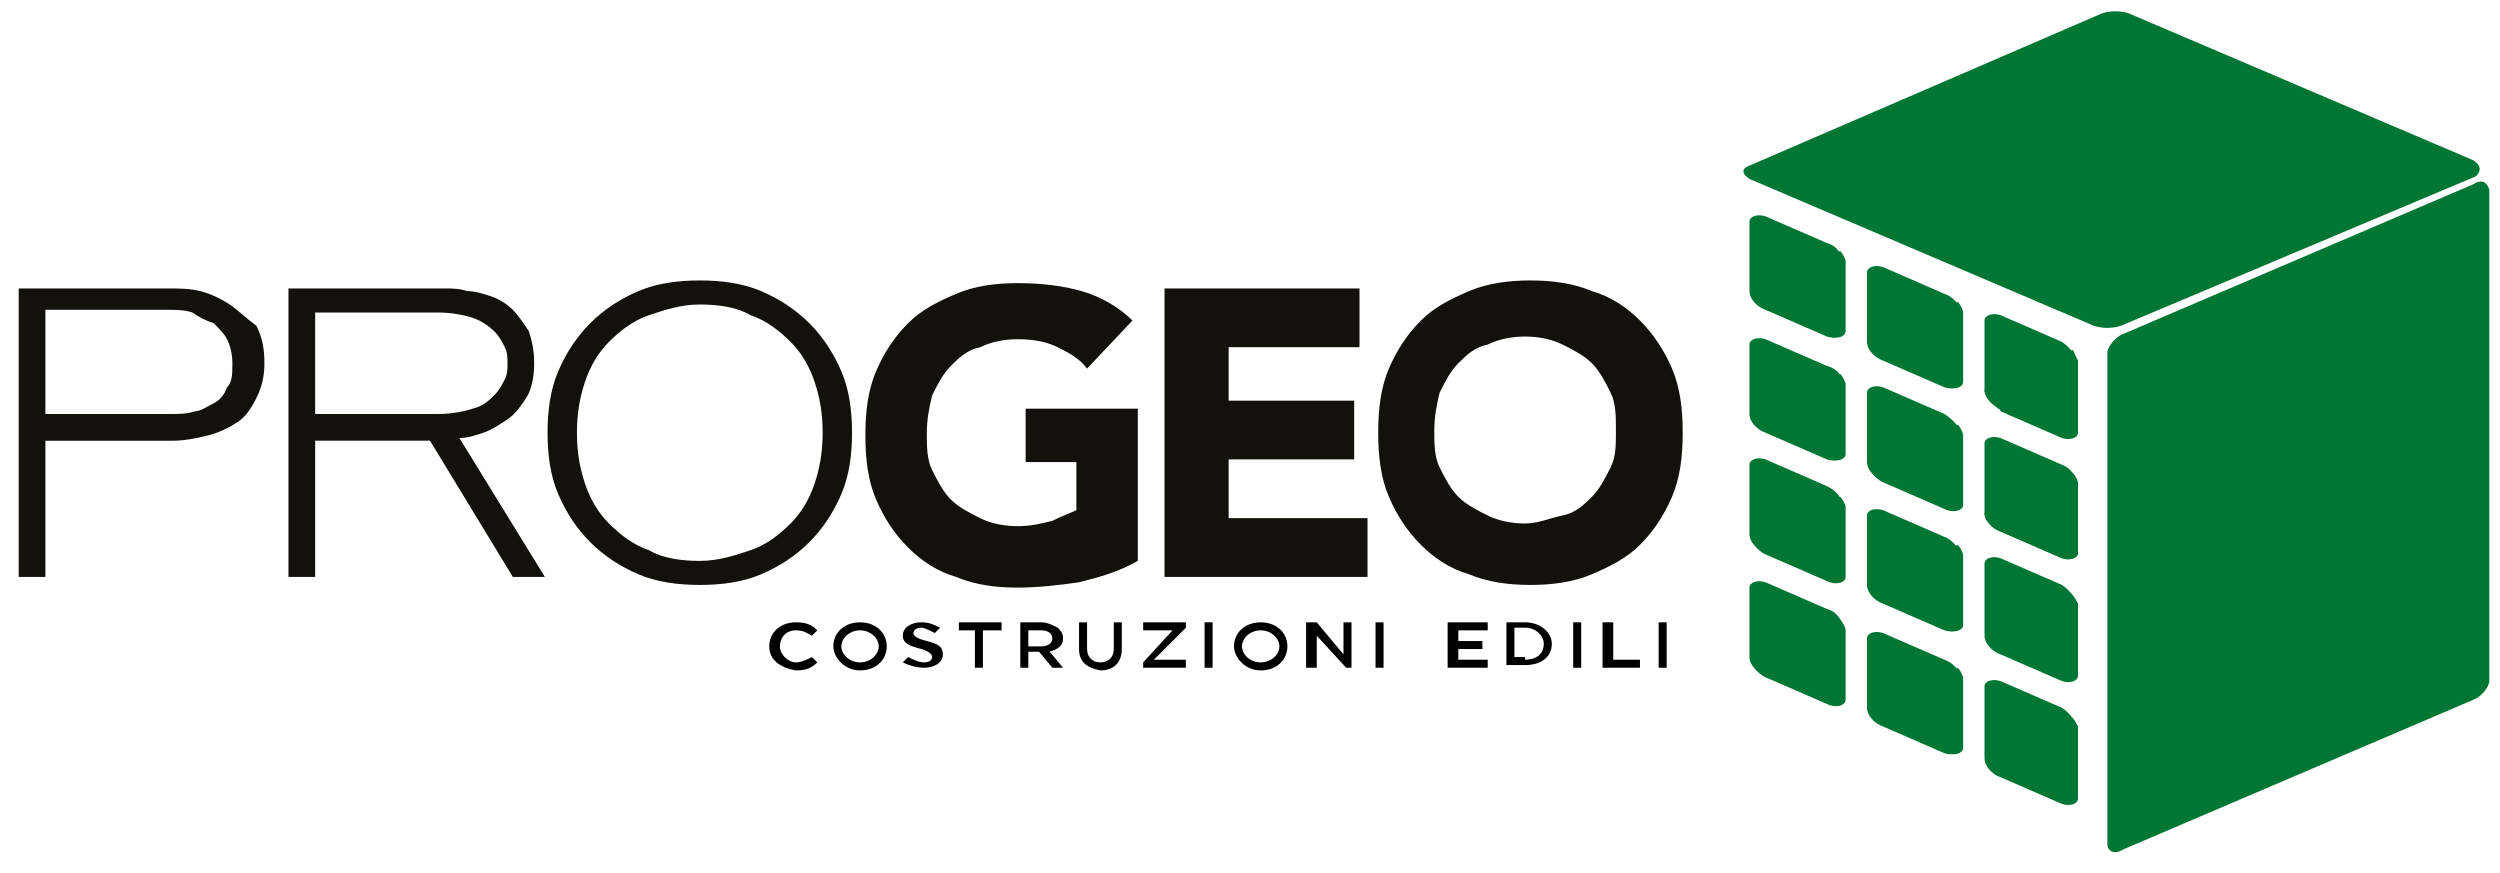
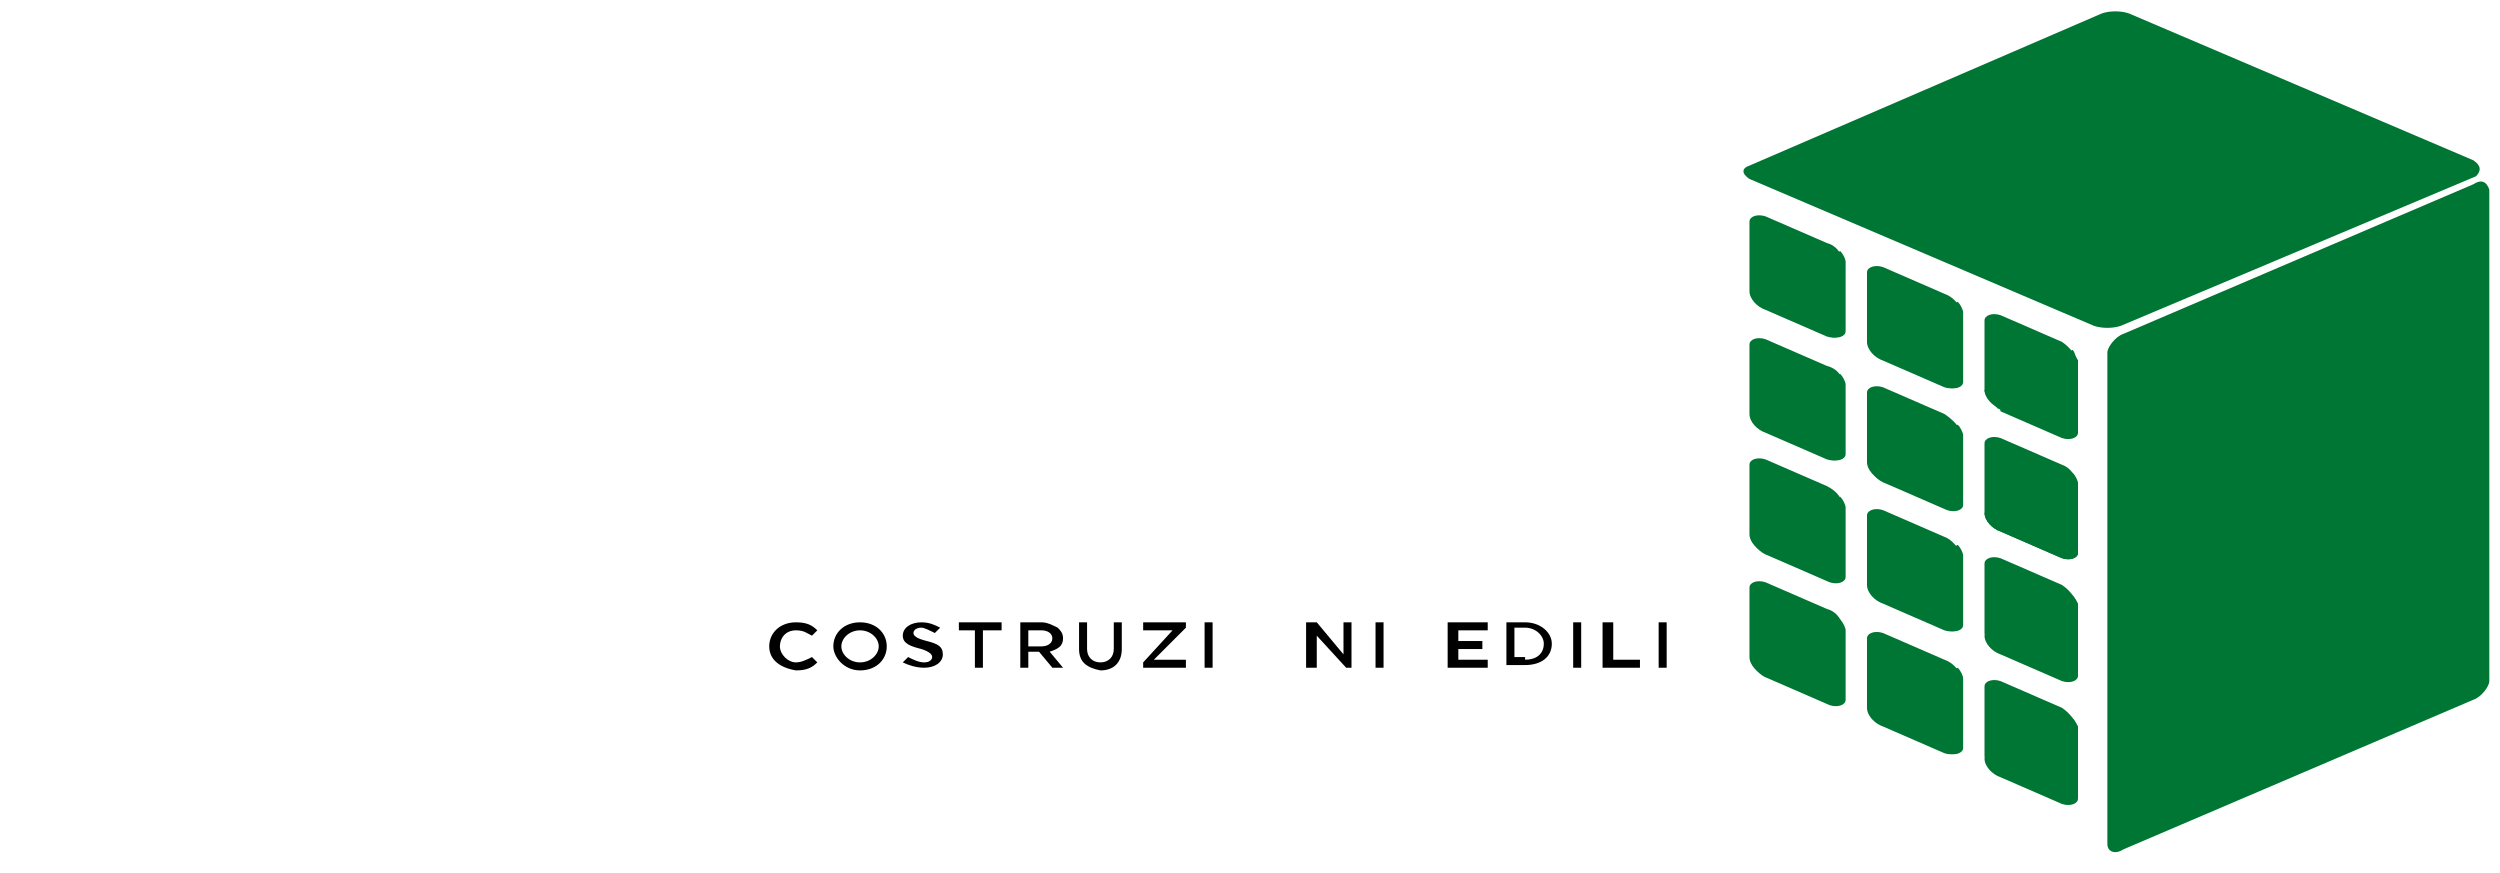
<svg xmlns="http://www.w3.org/2000/svg" version="1.1" id="Livello_1" x="0px" y="0px" viewBox="0 0 93.6 32.7" style="enable-background:new 0 0 93.6 32.7;" xml:space="preserve">
  <style type="text/css">
	.st0{fill:#12110C;}
	.st1{fill:#007634;}
</style>
  <g>
-     <path class="st0" d="M60.3,17.5c-0.2,0.4-0.4,0.8-0.7,1.1c-0.3,0.3-0.6,0.6-1.1,0.7s-0.9,0.3-1.4,0.3s-1-0.1-1.4-0.3   c-0.4-0.2-0.8-0.4-1.1-0.7c-0.3-0.3-0.5-0.7-0.7-1.1c-0.2-0.4-0.2-0.9-0.2-1.4c0-0.5,0.1-1,0.2-1.4c0.2-0.4,0.4-0.8,0.7-1.1   c0.3-0.3,0.6-0.6,1.1-0.7c0.4-0.2,0.9-0.3,1.4-0.3s1,0.1,1.4,0.3c0.4,0.2,0.8,0.4,1.1,0.7c0.3,0.3,0.5,0.7,0.7,1.1   c0.2,0.4,0.2,0.9,0.2,1.4C60.5,16.7,60.5,17.1,60.3,17.5 M62.6,13.8c-0.3-0.7-0.7-1.3-1.2-1.8c-0.5-0.5-1.1-0.9-1.8-1.1   c-0.7-0.3-1.5-0.4-2.3-0.4c-0.8,0-1.6,0.1-2.3,0.4c-0.7,0.3-1.3,0.6-1.8,1.1c-0.5,0.5-0.9,1.1-1.2,1.8c-0.3,0.7-0.4,1.5-0.4,2.4   c0,0.9,0.1,1.7,0.4,2.4c0.3,0.7,0.7,1.3,1.2,1.8c0.5,0.5,1.1,0.9,1.8,1.1c0.7,0.3,1.5,0.4,2.3,0.4c0.8,0,1.6-0.1,2.3-0.4   c0.7-0.3,1.3-0.6,1.8-1.1c0.5-0.5,0.9-1.1,1.2-1.8c0.3-0.7,0.4-1.5,0.4-2.4C63,15.3,62.9,14.5,62.6,13.8 M46,17.2h4.7v-2.2H46v-2   h4.9v-2.2h-7.3v10.8h7.6v-2.2H46V17.2z M38.4,17.3h1.9v1.8c-0.2,0.1-0.5,0.2-0.9,0.4c-0.4,0.1-0.8,0.2-1.3,0.2   c-0.5,0-1-0.1-1.4-0.3c-0.4-0.2-0.8-0.4-1.1-0.7c-0.3-0.3-0.5-0.7-0.7-1.1c-0.2-0.4-0.2-0.9-0.2-1.4c0-0.5,0.1-1,0.2-1.4   c0.2-0.4,0.4-0.8,0.7-1.1s0.6-0.6,1.1-0.7c0.4-0.2,0.9-0.3,1.4-0.3c0.6,0,1.1,0.1,1.5,0.3c0.4,0.2,0.8,0.4,1.1,0.8l1.7-1.8   c-0.5-0.5-1.2-0.9-1.9-1.1c-0.7-0.2-1.5-0.3-2.4-0.3c-0.8,0-1.6,0.1-2.3,0.4c-0.7,0.3-1.3,0.6-1.8,1.1c-0.5,0.5-0.9,1.1-1.2,1.8   c-0.3,0.7-0.4,1.5-0.4,2.4c0,0.9,0.1,1.7,0.4,2.4c0.3,0.7,0.7,1.3,1.2,1.8c0.5,0.5,1.1,0.9,1.8,1.1c0.7,0.3,1.5,0.4,2.3,0.4   c0.8,0,1.6-0.1,2.3-0.2c0.8-0.2,1.5-0.4,2.2-0.8v-5.7h-4.2V17.3z M30.5,18.1c-0.2,0.6-0.5,1.1-0.9,1.5c-0.4,0.4-0.9,0.8-1.5,1   c-0.6,0.2-1.2,0.4-1.9,0.4c-0.7,0-1.4-0.1-1.9-0.4c-0.6-0.2-1.1-0.6-1.5-1c-0.4-0.4-0.7-0.9-0.9-1.5c-0.2-0.6-0.3-1.2-0.3-1.9   c0-0.7,0.1-1.3,0.3-1.9c0.2-0.6,0.5-1.1,0.9-1.5c0.4-0.4,0.9-0.8,1.5-1c0.6-0.2,1.2-0.4,1.9-0.4c0.7,0,1.4,0.1,1.9,0.4   c0.6,0.2,1.1,0.6,1.5,1c0.4,0.4,0.7,0.9,0.9,1.5c0.2,0.6,0.3,1.2,0.3,1.9C30.8,16.9,30.7,17.5,30.5,18.1 M30.3,12.1   c-0.5-0.5-1.1-0.9-1.8-1.2c-0.7-0.3-1.5-0.4-2.3-0.4c-0.8,0-1.6,0.1-2.3,0.4c-0.7,0.3-1.3,0.7-1.8,1.2c-0.5,0.5-0.9,1.1-1.2,1.8   c-0.3,0.7-0.4,1.5-0.4,2.3c0,0.8,0.1,1.6,0.4,2.3c0.3,0.7,0.7,1.3,1.2,1.8c0.5,0.5,1.1,0.9,1.8,1.2c0.7,0.3,1.5,0.4,2.3,0.4   c0.8,0,1.6-0.1,2.3-0.4s1.3-0.7,1.8-1.2c0.5-0.5,0.9-1.1,1.2-1.8c0.3-0.7,0.4-1.5,0.4-2.3c0-0.8-0.1-1.6-0.4-2.3   C31.2,13.2,30.8,12.6,30.3,12.1 M11.8,15.6v-3.9h4.6c0.5,0,1,0.1,1.3,0.2c0.3,0.1,0.6,0.3,0.8,0.5c0.2,0.2,0.3,0.4,0.4,0.6   c0.1,0.2,0.1,0.4,0.1,0.6s0,0.4-0.1,0.6c-0.1,0.2-0.2,0.4-0.4,0.6c-0.2,0.2-0.4,0.4-0.8,0.5c-0.3,0.1-0.8,0.2-1.3,0.2H11.8z    M18.1,16.2c0.3-0.1,0.6-0.3,0.9-0.5c0.3-0.2,0.5-0.5,0.7-0.8c0.2-0.3,0.3-0.8,0.3-1.3c0-0.5-0.1-0.9-0.2-1.2   c-0.2-0.3-0.4-0.6-0.6-0.8c-0.2-0.2-0.5-0.4-0.8-0.5c-0.3-0.1-0.6-0.2-0.9-0.2c-0.3-0.1-0.6-0.1-0.8-0.1c-0.2,0-0.4,0-0.6,0h-5.3   v10.8h1v-5.1h4.3l3.1,5.1h1.2l-3.2-5.2C17.5,16.4,17.8,16.3,18.1,16.2 M8.5,14.5C8.4,14.8,8.2,15,8,15.1c-0.2,0.1-0.5,0.3-0.7,0.3   c-0.3,0.1-0.6,0.1-0.9,0.1H1.7v-3.9h4.6c0.3,0,0.6,0,0.9,0.1C7.5,11.9,7.7,12,8,12.1c0.2,0.2,0.4,0.4,0.5,0.6   c0.1,0.2,0.2,0.5,0.2,0.9C8.7,14,8.7,14.3,8.5,14.5 M8.6,11.4c-0.3-0.2-0.7-0.4-1.1-0.5c-0.4-0.1-0.8-0.1-1.2-0.1H0.7v10.8h1v-5.1   h4.8c0.4,0,0.9-0.1,1.3-0.2c0.4-0.1,0.8-0.3,1.1-0.5c0.3-0.2,0.5-0.5,0.7-0.9c0.2-0.4,0.3-0.8,0.3-1.3c0-0.6-0.1-1-0.3-1.4   C9.2,11.9,8.9,11.6,8.6,11.4" />
    <path class="st1" d="M92.6,6.9l-13.1,5.6c-0.3,0.1-0.6,0.5-0.6,0.7v18.4c0,0.3,0.3,0.4,0.6,0.2l13.1-5.6c0.3-0.1,0.6-0.5,0.6-0.7   V7.1C93.1,6.8,92.9,6.7,92.6,6.9 M72.8,11l-2.3-1c-0.3-0.1-0.6,0-0.6,0.2v2.6c0,0.3,0.3,0.6,0.6,0.7l2.3,1c0.3,0.1,0.6,0,0.6-0.2   v-2.6C73.4,11.4,73.1,11.1,72.8,11 M77.2,26.5l-2.3-1c-0.3-0.1-0.6,0-0.6,0.2v2.6c0,0.3,0.3,0.6,0.6,0.7l2.3,1   c0.3,0.1,0.6,0,0.6-0.2v-2.6C77.7,27,77.5,26.7,77.2,26.5 M72.8,15.5l-2.3-1c-0.3-0.1-0.6,0-0.6,0.2v2.6c0,0.3,0.3,0.6,0.6,0.7   l2.3,1c0.3,0.1,0.6,0,0.6-0.2v-2.6C73.4,16,73.1,15.7,72.8,15.5 M77.2,17.4l-2.3-1c-0.3-0.1-0.6,0-0.6,0.2v2.6   c0,0.3,0.3,0.6,0.6,0.7l2.3,1c0.3,0.1,0.6,0,0.6-0.2v-2.6C77.7,17.8,77.5,17.5,77.2,17.4 M77.2,21.9l-2.3-1c-0.3-0.1-0.6,0-0.6,0.2   v2.6c0,0.3,0.3,0.6,0.6,0.7l2.3,1c0.3,0.1,0.6,0,0.6-0.2v-2.6C77.7,22.4,77.5,22.1,77.2,21.9 M77.2,12.8l-2.3-1   c-0.3-0.1-0.6,0-0.6,0.2v2.6c0,0.3,0.3,0.6,0.6,0.7l2.3,1c0.3,0.1,0.6,0,0.6-0.2v-2.6C77.7,13.3,77.5,13,77.2,12.8 M72.8,20.1   l-2.3-1c-0.3-0.1-0.6,0-0.6,0.2v2.6c0,0.3,0.3,0.6,0.6,0.7l2.3,1c0.3,0.1,0.6,0,0.6-0.2v-2.6C73.4,20.6,73.1,20.2,72.8,20.1    M68.4,18.2l-2.3-1c-0.3-0.1-0.6,0-0.6,0.2v2.6c0,0.3,0.3,0.6,0.6,0.7l2.3,1c0.3,0.1,0.6,0,0.6-0.2V19C69,18.7,68.8,18.4,68.4,18.2    M68.4,22.8l-2.3-1c-0.3-0.1-0.6,0-0.6,0.2v2.6c0,0.3,0.3,0.6,0.6,0.7l2.3,1c0.3,0.1,0.6,0,0.6-0.2v-2.6   C69,23.3,68.8,22.9,68.4,22.8 M72.8,24.7l-2.3-1c-0.3-0.1-0.6,0-0.6,0.2v2.6c0,0.3,0.3,0.6,0.6,0.7l2.3,1c0.3,0.1,0.6,0,0.6-0.2   v-2.6C73.4,25.1,73.1,24.8,72.8,24.7 M68.4,13.7l-2.3-1c-0.3-0.1-0.6,0-0.6,0.2v2.6c0,0.3,0.3,0.6,0.6,0.7l2.3,1   c0.3,0.1,0.6,0,0.6-0.2v-2.6C69,14.1,68.8,13.8,68.4,13.7 M68.4,9.1l-2.3-1c-0.3-0.1-0.6,0-0.6,0.2v2.6c0,0.3,0.3,0.6,0.6,0.7   l2.3,1c0.3,0.1,0.6,0,0.6-0.2V9.8C69,9.6,68.8,9.2,68.4,9.1" />
    <path class="st1" d="M92.6,6L79.7,0.5c-0.3-0.1-0.7-0.1-1,0L65.5,6.2c-0.3,0.1-0.3,0.3,0,0.5l12.9,5.5c0.3,0.1,0.7,0.1,1,0   l13.3-5.6C92.9,6.4,92.9,6.2,92.6,6 M70,12.8c0,0.3,0.3,0.6,0.6,0.7l2.3,1c0.3,0.1,0.6,0,0.6-0.2v-2.6c0-0.1-0.1-0.3-0.2-0.4   C72.2,11.8,70,12.8,70,12.8 M70,17.4c0,0.3,0.3,0.6,0.6,0.7l2.3,1c0.3,0.1,0.6,0,0.6-0.2v-2.6c0-0.1-0.1-0.3-0.2-0.4   C72.2,16.3,70,17.4,70,17.4 M74.3,28.4c0,0.3,0.3,0.6,0.6,0.7l2.3,1c0.3,0.1,0.6,0,0.6-0.2v-2.6c0-0.1-0.1-0.3-0.2-0.4   C76.6,27.3,74.3,28.4,74.3,28.4 M77.6,13.1c-1,0.5-3.3,1.5-3.3,1.5c0,0.1,0.1,0.3,0.2,0.4l0,0c0,0,0,0,0,0c0.1,0.1,0.2,0.2,0.3,0.3   c0,0,0.1,0,0.1,0.1l2.3,1c0.3,0.1,0.6,0,0.6-0.2v-2.6c0,0,0,0,0-0.1C77.7,13.4,77.7,13.2,77.6,13.1 M74.3,19.2   c0,0.3,0.3,0.6,0.6,0.7l2.3,1c0.3,0.1,0.6,0,0.6-0.2v-2.6c0-0.1-0.1-0.3-0.2-0.4C76.6,18.2,74.3,19.2,74.3,19.2 M74.3,23.8   c0,0.3,0.3,0.6,0.6,0.7l2.3,1c0.3,0.1,0.6,0,0.6-0.2v-2.6c0-0.1-0.1-0.3-0.2-0.4C76.6,22.7,74.3,23.8,74.3,23.8 M65.6,15.5   c0,0.3,0.3,0.6,0.6,0.7l2.3,1c0.3,0.1,0.6,0,0.6-0.2v-2.6c0-0.1-0.1-0.3-0.2-0.4C67.9,14.5,65.6,15.5,65.6,15.5 M65.6,20.1   c0,0.3,0.3,0.6,0.6,0.7l2.3,1c0.3,0.1,0.6,0,0.6-0.2v-2.6c0-0.1-0.1-0.3-0.2-0.4C67.9,19,65.6,20.1,65.6,20.1 M65.6,24.7   c0,0.3,0.3,0.6,0.6,0.7l2.3,1c0.3,0.1,0.6,0,0.6-0.2v-2.6c0-0.1-0.1-0.3-0.2-0.4C67.9,23.6,65.6,24.7,65.6,24.7 M70,21.9   c0,0.3,0.3,0.6,0.6,0.7l2.3,1c0.3,0.1,0.6,0,0.6-0.2v-2.6c0-0.1-0.1-0.3-0.2-0.4C72.2,20.9,70,21.9,70,21.9 M70,26.5   c0,0.3,0.3,0.6,0.6,0.7l2.3,1c0.3,0.1,0.6,0,0.6-0.2v-2.6c0-0.1-0.1-0.3-0.2-0.4C72.2,25.5,70,26.5,70,26.5 M65.6,10.9   c0,0.3,0.3,0.6,0.6,0.7l2.3,1c0.3,0.1,0.6,0,0.6-0.2V9.8c0-0.1-0.1-0.3-0.2-0.4C67.9,9.9,65.6,10.9,65.6,10.9" />
    <path d="M28.8,24.2L28.8,24.2c0-0.5,0.4-0.9,1-0.9c0.4,0,0.6,0.1,0.8,0.3l-0.2,0.2c-0.2-0.1-0.3-0.2-0.6-0.2   c-0.4,0-0.6,0.3-0.6,0.6v0c0,0.3,0.3,0.6,0.6,0.6c0.2,0,0.4-0.1,0.6-0.2l0.2,0.2c-0.2,0.2-0.4,0.3-0.8,0.3   C29.2,25,28.8,24.7,28.8,24.2" />
    <path d="M32.9,24.2L32.9,24.2c0-0.3-0.3-0.6-0.7-0.6c-0.4,0-0.7,0.3-0.7,0.6v0c0,0.3,0.3,0.6,0.7,0.6   C32.6,24.8,32.9,24.5,32.9,24.2 M31.2,24.2L31.2,24.2c0-0.5,0.4-0.9,1-0.9c0.6,0,1,0.4,1,0.9v0c0,0.5-0.4,0.9-1,0.9   S31.2,24.6,31.2,24.2" />
    <path d="M33.8,24.8l0.2-0.2c0.2,0.1,0.4,0.2,0.6,0.2c0.2,0,0.3-0.1,0.3-0.2v0c0-0.1-0.1-0.2-0.4-0.3c-0.4-0.1-0.7-0.2-0.7-0.5v0   c0-0.3,0.3-0.5,0.7-0.5c0.3,0,0.5,0.1,0.7,0.2l-0.2,0.2c-0.2-0.1-0.4-0.2-0.5-0.2c-0.2,0-0.3,0.1-0.3,0.2v0c0,0.1,0.1,0.2,0.5,0.3   c0.4,0.1,0.6,0.2,0.6,0.5v0c0,0.3-0.3,0.5-0.7,0.5C34.3,25,34,24.9,33.8,24.8" />
  </g>
  <polygon points="36.5,23.6 35.9,23.6 35.9,23.3 37.5,23.3 37.5,23.6 36.8,23.6 36.8,25 36.5,25 " />
  <g>
    <path d="M39,24.2c0.2,0,0.4-0.1,0.4-0.3v0c0-0.2-0.2-0.3-0.4-0.3h-0.5v0.6H39z M38.1,23.3H39c0.2,0,0.4,0.1,0.6,0.2   c0.1,0.1,0.2,0.2,0.2,0.4v0c0,0.3-0.2,0.4-0.5,0.5l0.5,0.6h-0.4l-0.5-0.6h-0.4V25h-0.3V23.3z" />
    <path d="M40.4,24.3v-1h0.3v1c0,0.3,0.2,0.5,0.5,0.5c0.3,0,0.5-0.2,0.5-0.5v-1h0.3v1c0,0.5-0.3,0.8-0.8,0.8   C40.7,25,40.4,24.8,40.4,24.3" />
  </g>
  <polygon points="42.8,24.8 43.9,23.6 42.8,23.6 42.8,23.3 44.4,23.3 44.4,23.5 43.2,24.7 44.4,24.7 44.4,25 42.8,25 " />
  <rect x="45.1" y="23.3" width="0.3" height="1.7" />
  <g>
-     <path d="M47.9,24.2L47.9,24.2c0-0.3-0.3-0.6-0.7-0.6c-0.4,0-0.7,0.3-0.7,0.6v0c0,0.3,0.3,0.6,0.7,0.6   C47.6,24.8,47.9,24.5,47.9,24.2 M46.2,24.2L46.2,24.2c0-0.5,0.4-0.9,1-0.9c0.6,0,1,0.4,1,0.9v0c0,0.5-0.4,0.9-1,0.9   S46.2,24.6,46.2,24.2" />
-   </g>
+     </g>
  <polygon points="48.9,23.3 49.3,23.3 50.3,24.5 50.3,23.3 50.6,23.3 50.6,25 50.4,25 49.3,23.8 49.3,25 48.9,25 " />
  <rect x="51.5" y="23.3" width="0.3" height="1.7" />
  <polygon points="54.2,23.3 55.7,23.3 55.7,23.6 54.6,23.6 54.6,24 55.5,24 55.5,24.3 54.6,24.3 54.6,24.7 55.7,24.7 55.7,25   54.2,25 " />
  <g>
    <path d="M57.1,24.7c0.4,0,0.7-0.2,0.7-0.6v0c0-0.3-0.3-0.6-0.7-0.6h-0.4v1.1H57.1z M56.4,23.3h0.7c0.6,0,1,0.4,1,0.8v0   c0,0.5-0.4,0.8-1,0.8h-0.7V23.3z" />
  </g>
  <rect x="58.9" y="23.3" width="0.3" height="1.7" />
  <polygon points="60,23.3 60.4,23.3 60.4,24.7 61.4,24.7 61.4,25 60,25 " />
  <rect x="62.1" y="23.3" width="0.3" height="1.7" />
</svg>